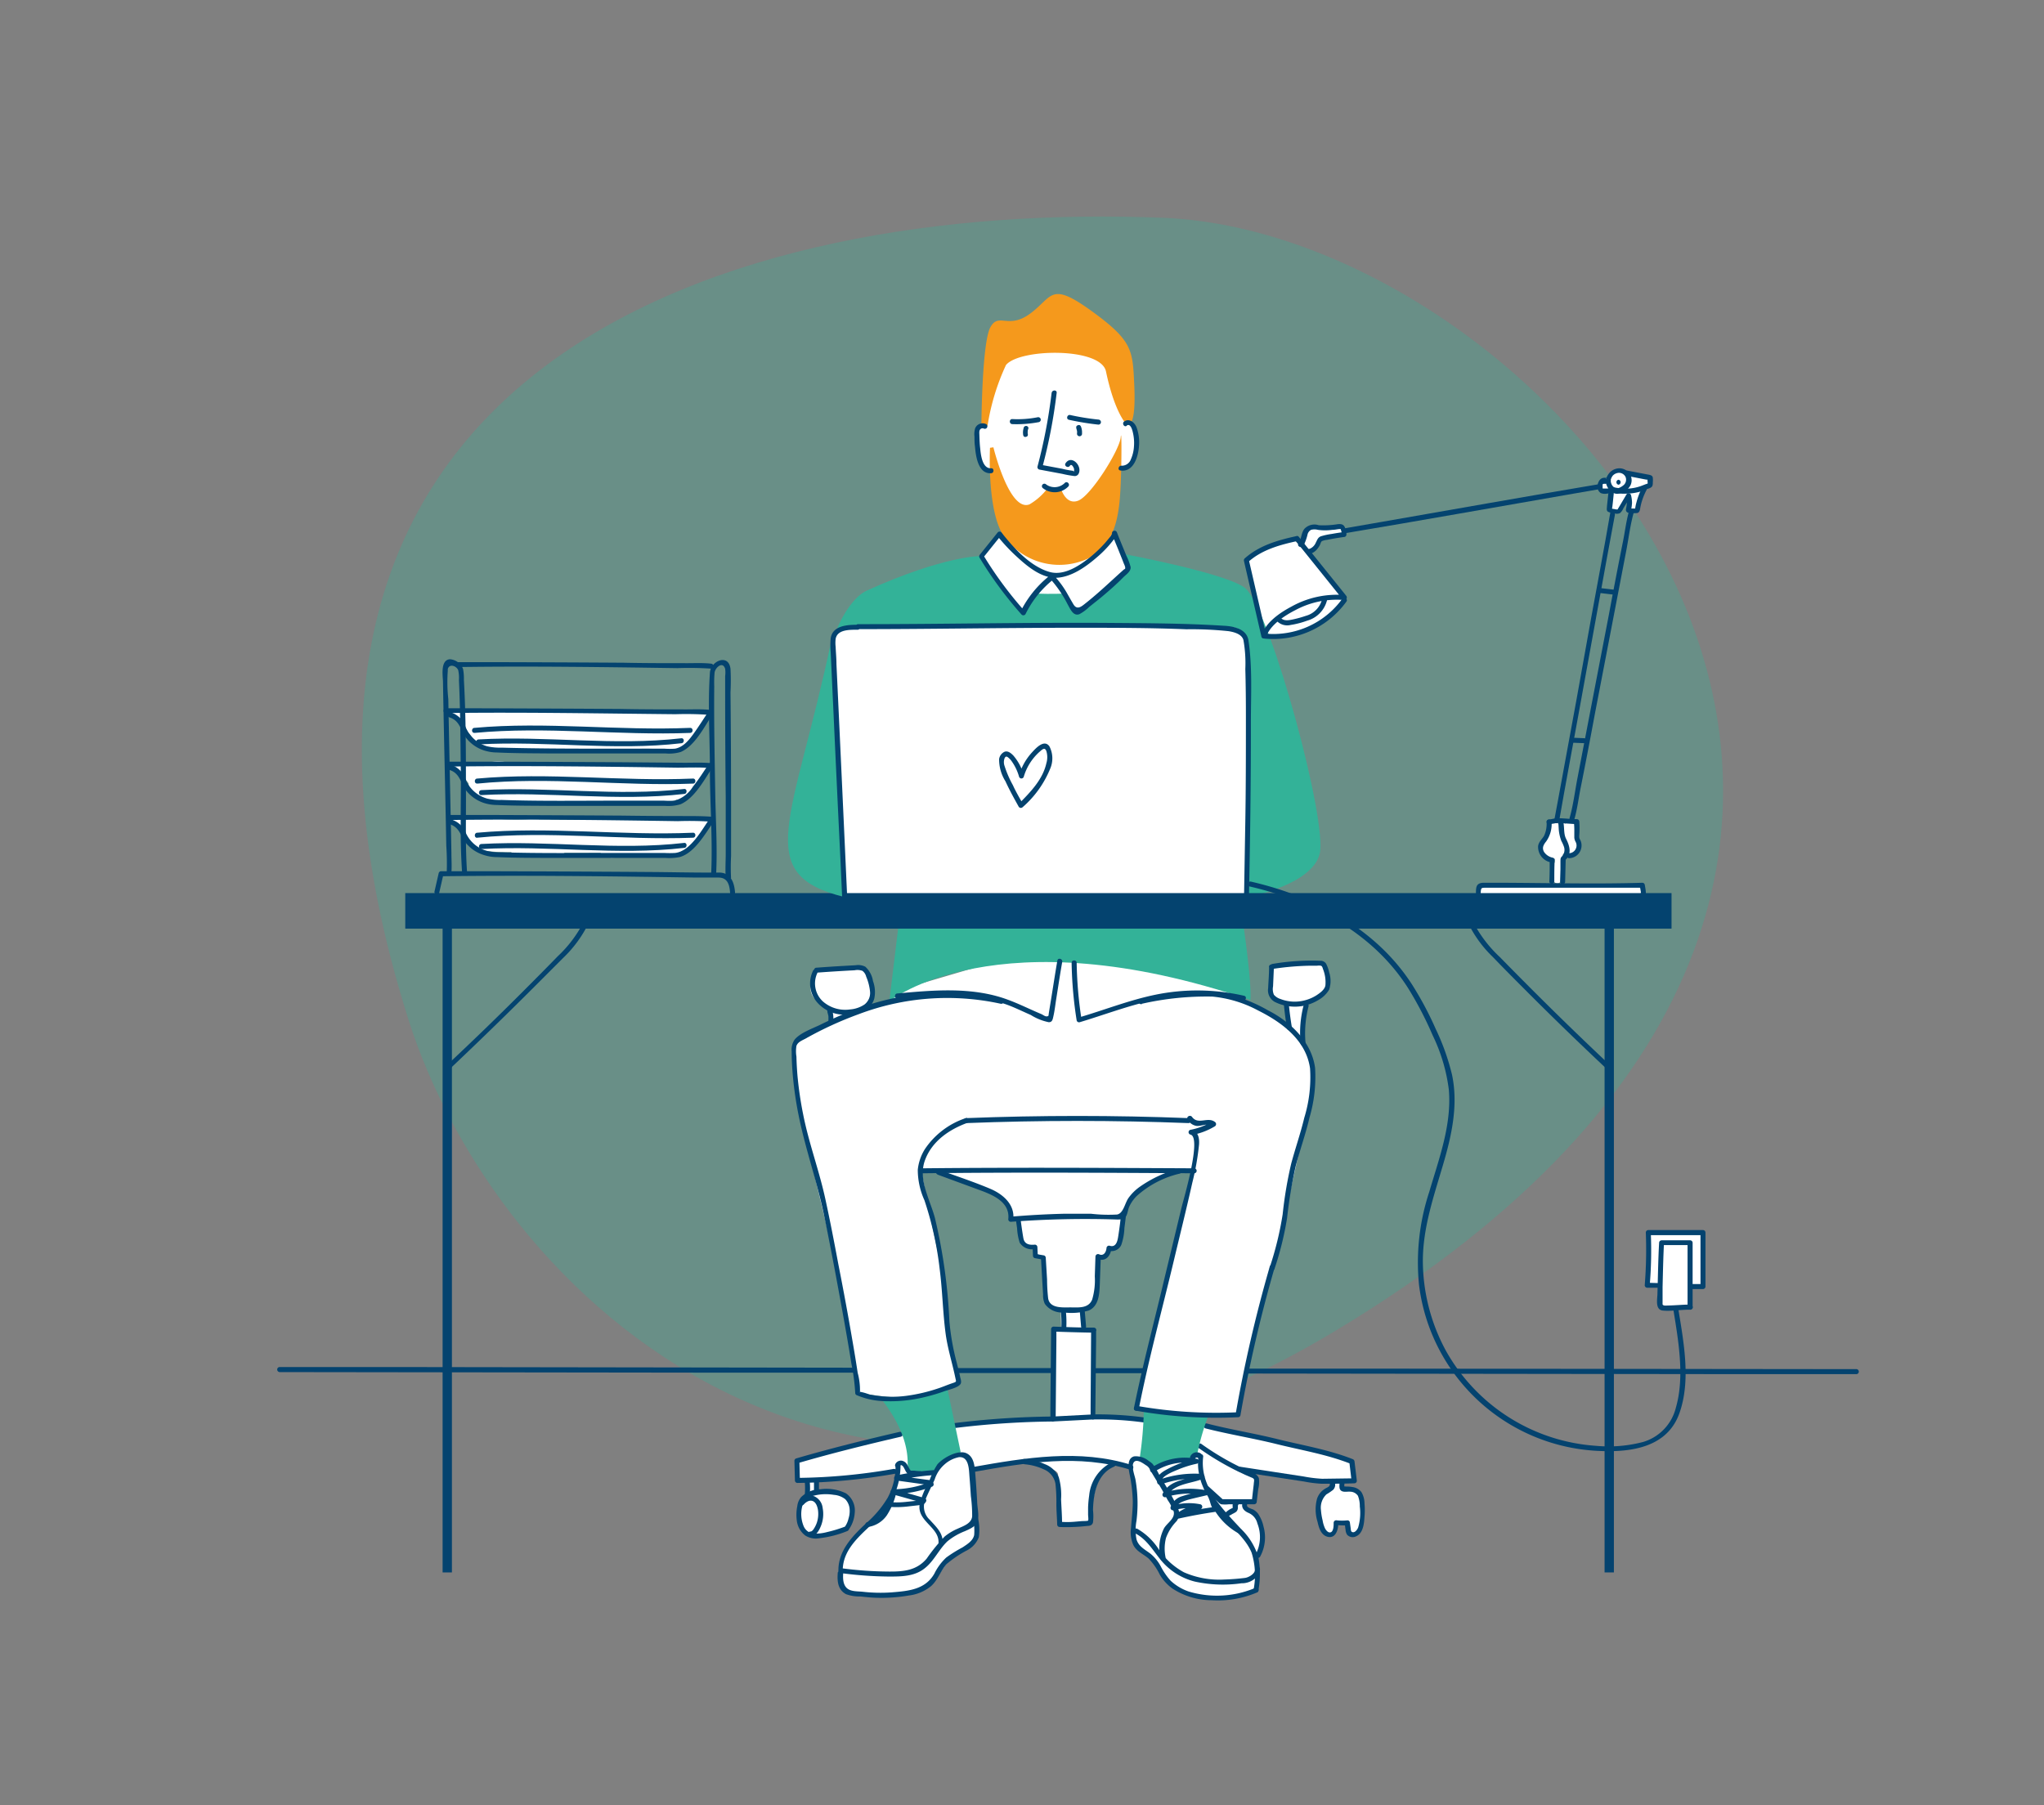
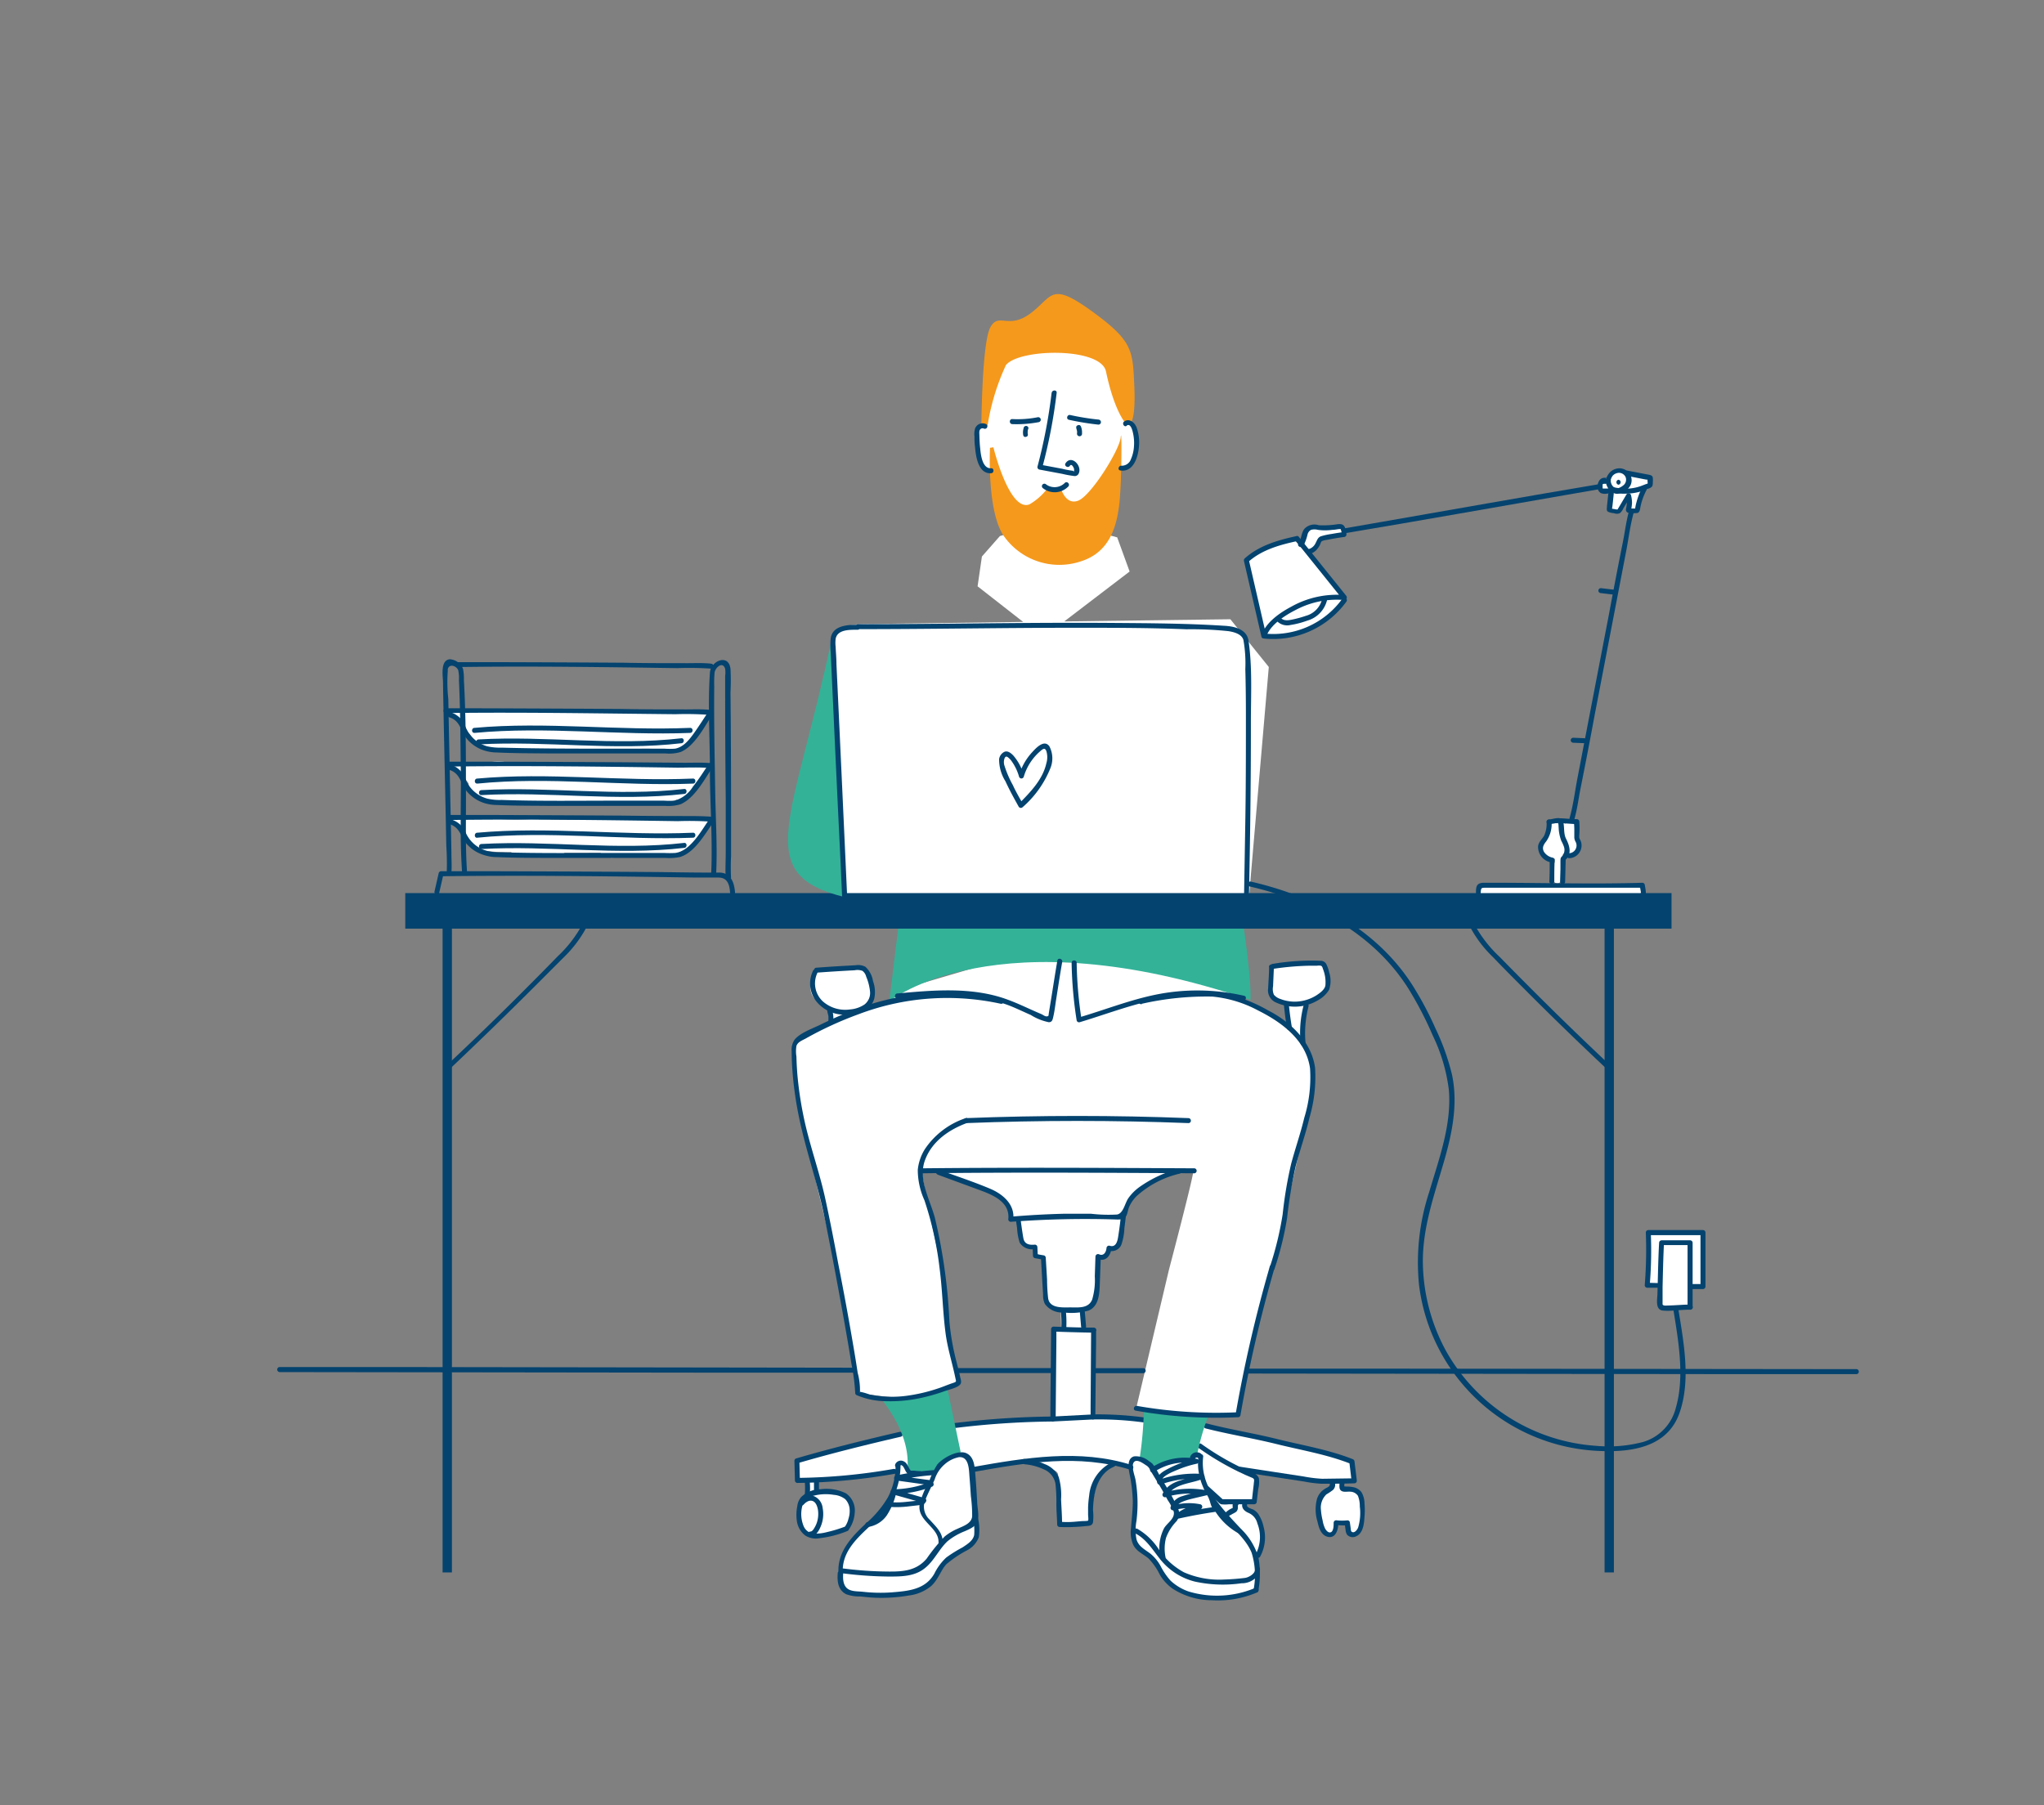
<svg xmlns="http://www.w3.org/2000/svg" id="Calque_1" data-name="Calque 1" viewBox="0 0 283 250">
  <rect x="0" y="0" width="283" height="250" fill="#808080" stroke="none" />
  <defs>
    <style>.cls-1,.cls-4{fill:#33b298;}.cls-1{opacity:0.3;}.cls-2{fill:#fff;}.cls-3{fill:#04436f;}.cls-5{fill:#f5991c;isolation:isolate;}</style>
  </defs>
-   <path class="cls-1" d="M56.54,141.15c12.11,38.32,60.26,84,128.26,43.19,106.89-64.17,30.45-152-23.76-154.18C101.85,27.75,27.66,49.79,56.54,141.15Z" />
  <path class="cls-2" d="M62.75,99.39a2.28,2.28,0,0,1,.62.32.47.47,0,0,0,.28.55l.58.29q.22.28.42.57a.67.67,0,0,0,.14.28c.07.08.15.15.22.22s.26.35.39.51a4.48,4.48,0,0,0,3.67,1.57.66.66,0,0,0,.27-.09l.94,0a.84.84,0,0,0,.14.06.28.28,0,0,0,.28,0c3.89.1,7.78.22,11.68.2,2.06,0,4.13-.13,6.19-.18a22,22,0,0,1,3,.09,4.47,4.47,0,0,0,3.07-.42,2.73,2.73,0,0,0,.42-.32,2.47,2.47,0,0,0,.9-1,.48.48,0,0,0,.32-.25,5,5,0,0,1,.27-.51c0-.06.09-.13.14-.2s.11-.18,0,0a.87.87,0,0,1,.08-.1c.12-.14.24-.26.37-.39l.21-.18,0,0,.13-.09a.59.59,0,0,0,.2-.79.57.57,0,0,0-.37-1c-.5,0-1,0-1.49,0l-.75,0a2.38,2.38,0,0,0-.37.06.72.72,0,0,0-.25.16,3.47,3.47,0,0,0-.56-.11c-4.11-.31-8.19-.42-12.31-.32s-8.35.3-12.52.07a1.91,1.91,0,0,0-1,.21c-.41,0-.81,0-1.22,0l-2.64-.27a.43.43,0,0,0-.3.08l-.33-.06a.88.88,0,0,0-.23,0l-.37-.16C62.36,98,62.05,99.15,62.75,99.39Z" />
  <path class="cls-2" d="M97.37,105.79l-.15,0h0l-.62.09c-1,.12-2,.15-3,.17a5.81,5.81,0,0,0-2.35-.23H88.34l-5.25,0a106.82,106.82,0,0,1-10.74-.13,1.68,1.68,0,0,0-.77.11l-.15,0-.61-.2a1.92,1.92,0,0,0-.79-.07,6.93,6.93,0,0,0-3.4.33,15.6,15.6,0,0,0-3.13.07,2.43,2.43,0,0,0-.32-.24c-.34-.19-.73.27-.42.54L64,107.32c.31.37.59.77.87,1.15a1.63,1.63,0,0,0,.29.84,3.85,3.85,0,0,0,1.38,1.25,5.11,5.11,0,0,0,1.89.47c.82.07,1.64.1,2.46.18a19.83,19.83,0,0,0,5.22,0,1.91,1.91,0,0,0,.79.13c3.64-.27,7.29-.41,10.94-.4l2.64,0a10.13,10.13,0,0,0,2.64,0,2.87,2.87,0,0,0,.54-.2c.91.33,1.89-.64,2.43-1.27.33-.39.63-.79.93-1.19a4.71,4.71,0,0,0,.88-1.34.5.5,0,0,0,0-.27.53.53,0,0,0,.07-.34A.56.56,0,0,0,97.37,105.79Z" />
  <path class="cls-2" d="M98,113.2a.62.62,0,0,0-.71.11h-.08a12.53,12.53,0,0,0-2.52.26,3.25,3.25,0,0,0-.88-.22c-4.48-.49-9.06.22-13.56.19-2.28,0-4.56-.07-6.84-.11a34.27,34.27,0,0,1-6.25-.21,2.26,2.26,0,0,0-1.33.09,15,15,0,0,0-2.32,0l-.09,0-.87-.2a.35.35,0,0,0-.26.63c.47.27.93.53,1.38.83.23.17.45.35.67.54a2,2,0,0,0,1.59,2.52,23.71,23.71,0,0,0,4.84.36l0,0a2.38,2.38,0,0,0,1.64.67l4.25,0a2.31,2.31,0,0,0,1.5-.57l1.61,0c1.12,0,2.24,0,3.36,0a2.1,2.1,0,0,0,1.6.67q4-.12,7.94-.09a2.33,2.33,0,0,0,1.73-.81,2.22,2.22,0,0,0,1.21-.88.53.53,0,0,0,.1-.06c.45-.46.91-.92,1.35-1.39a6.29,6.29,0,0,0,.88-1.17l0-.07a3.54,3.54,0,0,0,.19-.33A.6.6,0,0,0,98,113.2Z" />
  <path class="cls-2" d="M181.82,75.82a2,2,0,0,0,.42-.7,1.6,1.6,0,0,0,.78-.74c.78-.07,1.55-.14,2.33-.23a.59.59,0,0,0,.58-.57.58.58,0,0,0-.58-.58q-1.24.14-2.49.24a.82.82,0,0,0-.54-.22.9.9,0,0,0-.55.17,1.18,1.18,0,0,0-.58.34,1.11,1.11,0,0,0-.27.47.93.93,0,0,0-.18.26,1.16,1.16,0,0,0-.1.51.94.94,0,0,0-.1.23.84.84,0,0,0,.25.85A.76.76,0,0,0,181.82,75.82Z" />
  <path class="cls-2" d="M228.31,66.58a.58.58,0,0,0-.61-.41s0-.06-.08-.08a1.11,1.11,0,0,0-.81-.19,1.54,1.54,0,0,0-.87-.27,1.52,1.52,0,0,0-.42.06,1.07,1.07,0,0,0-.53-.1,1.54,1.54,0,0,0-.19-.17,1.14,1.14,0,0,0-1.4.06.86.86,0,0,0-.25.62.92.92,0,0,0-.13.49l-.78,0c-.74,0-.74,1.18,0,1.15a7.39,7.39,0,0,0,1.62-.19.38.38,0,0,0,.15,0c-.07.1-.12.2-.18.3a.65.65,0,0,0-.42.39,8.72,8.72,0,0,0-.36,1,3.5,3.5,0,0,0-.25,1,.7.7,0,0,0,.7.71,1,1,0,0,0,.84-.51,4,4,0,0,0,.3-.74.81.81,0,0,1,.25-.35.54.54,0,0,0,.27-.23l.41-.33c0,.1.05.21.07.31-.06.39-.13.77-.18,1.16a.58.58,0,0,0,1.07.29,3,3,0,0,0,.25-1,.55.55,0,0,0,.54-.55,4.07,4.07,0,0,0-.26-1.51c.28-.08.57-.17.85-.28A.59.59,0,0,0,228.31,66.58Z" />
  <path class="cls-2" d="M214.2,118.62a1.41,1.41,0,0,0,.55.3,1.75,1.75,0,0,0,.51,0v.17c0,.11,0,.23,0,.34a.42.42,0,0,0-.18.27,7.06,7.06,0,0,0,0,2.2.58.58,0,0,0,.48.42.6.6,0,0,0,.42-.14.59.59,0,0,0,.45-.55c.05-.94.05-1.88,0-2.81a1.15,1.15,0,0,1,0-.19.41.41,0,0,0-.07-.26s0,0,0,0a1.59,1.59,0,0,0,.2-.24.54.54,0,0,0,.51.34,1.34,1.34,0,0,0,1-.58,1.3,1.3,0,0,0,.14-.32,1.74,1.74,0,0,0,.25-.63.63.63,0,0,0-.3-.66l.06-.21a.55.55,0,0,0,0-.38,3.37,3.37,0,0,0-.24-1.85.59.59,0,0,0-1,0l0,.09a.61.61,0,0,0-.29.14,1.49,1.49,0,0,0-.13-.25.57.57,0,0,0-1,0h-.08a.85.85,0,0,0-.3.15.59.59,0,0,0-.66.56v.16a1.7,1.7,0,0,0-.54,1.55,1.17,1.17,0,0,0-.58.48,1.28,1.28,0,0,0,.33,1.54A1.83,1.83,0,0,0,214.2,118.62Zm.8-1.31h0s0,0,0,0,0,0,0,0v0Z" />
  <path class="cls-2" d="M226.75,122.77l-10.84-.07a90.53,90.53,0,0,0-10.55.14c-.73.08-.74,1.24,0,1.15a90.53,90.53,0,0,1,10.55-.14l10.84.07A.58.58,0,0,0,226.75,122.77Z" />
  <path class="cls-2" d="M235.76,170.93l-7.53-.26.06,7.41,1.29-.13s.32,3.15.78,3.22,3.47-.13,3.47-.13l.32-2.64,1.68-.2Z" />
  <path class="cls-2" d="M186.25,206.15c-.45,0-.84-1-.84-1l2-.13-.19-2.7s-20.29-4.91-20.54-4.83l-8.31-.77-7.21-.45.19-12.11-1.09-.06-.58-3a1.35,1.35,0,0,0,1.61-.38c.77-.84.84-6.51.84-6.51s.7-.13.83-.32a5.6,5.6,0,0,1,1.35-1.16c.65-.38.91-1.87,1.16-4s.52-1,1.74-3.22,5.93-3.41,5.93-3.41l2.06.06c.25,0-3.35,13.65-3.35,13.65l-4.57,19.32,10,.84h4.05s.65-2.77,1.55-7.86,4.12-15.9,5.21-20.73,3.09-13.59,3.74-16.68a7.16,7.16,0,0,0-1.29-5.73c-.45-.77.45-6.12.45-6.12A16.92,16.92,0,0,0,183.8,137c1.1-1-.58-3.67-.58-3.67l-7.08.71s-.26,2.06-.32,3.34,2,1.74,2.19,1.81a15.49,15.49,0,0,1,.32,2.89L172,138.35l-2.83-3.67-22.92-4-22.73,6.69-.13,1.48-4.51.84a3,3,0,0,0,1.8-2.44,3.57,3.57,0,0,0-1.28-3.29s-4.51.26-5.22.26-1.54-.52-1.93,2.06,2.51,3,2.38,3.22a10.65,10.65,0,0,0,.45,2.25l-5.28,3A115.43,115.43,0,0,0,112,159.4c1.68,7.54,3.41,13.59,4.57,20.74s2.19,12.68,2.19,12.68,5.48,1.1,8.44.58a20.1,20.1,0,0,0,5.47-1.87,15.16,15.16,0,0,0-.77-4c-.77-2.51-.32-6.37-1.87-13.33s-2.45-12.1-2.45-12.1h1.94s6.32,2.39,8.56,3.54a2.86,2.86,0,0,1,1.74,3.15h1s.26,1.87.51,2.9,1.81,1,1.81,1l.12.84,1.16.45a50.86,50.86,0,0,0,.39,5.73,2.31,2.31,0,0,0,2.06,1.8l.06,2.51-1.15.13-.33,12.37-4.7.06L125,198.36l-14.55,3.86.13,2.83h1.22v2l-.77.64a7.33,7.33,0,0,0-.51,3.16c.19,1.42,2.25,1.8,2.25,1.8l4.51-1s1-2.57,0-4.12-4.25-1.16-4.25-1.16V205s.38.19,2.9-.19,8.11-1.36,8.11-1.36a6,6,0,0,1-.65,3.93c-1.09,2.13-3.47,3.87-4.5,4.7a7.84,7.84,0,0,0-2.38,5.73c0,2.71.83,2.58.83,2.58a20.21,20.21,0,0,0,5.28.64,10.75,10.75,0,0,0,6.83-2.19c.51-.58,1.8-3.09,3.41-4a4.09,4.09,0,0,0,2.32-2.45c.64-1.28-.65-9-.65-9l6.89-.9a35,35,0,0,1,4.06.9c1.61.52.79,1.2,1,1.74a52.5,52.5,0,0,1,.19,5.79,16.78,16.78,0,0,0,3,.13c1.8-.06,1-.1,1.8-4s2.77-4.44,2.77-4.44a2,2,0,0,1,2.38,1.48c.84,1.93.43,6.38.32,7.72a5.12,5.12,0,0,0,2.45,3.93c1.16.58,1.55,4.51,6.44,5.35a14.11,14.11,0,0,0,8.24-.9l-.13-5s.52-.32.84-2.06a3.57,3.57,0,0,0-1.8-3.73,1.47,1.47,0,0,1-.9-1.42l1.54-.13s.4-2.63.39-2.83-1.23-1.29-1.23-1.29,9.79,1.42,10.31,1.35a1.7,1.7,0,0,1,1.41.65c.08.28-1.74,1.41-1.74,1.41l-.25,2.26s.64,2.9,1.41,3,1.23-1.35,1.23-1.35.9-.13,1.15-.19,0,1.35.78,1.74,1.29-.65,1.61-3.61S186.7,206.15,186.25,206.15Z" />
  <path class="cls-2" d="M172.92,124.29l2.75-31.93-5.32-6.61-23,.3,9.05-6.91-1.72-4.73L153.18,74s.6-9,2-9.27,2.06-.86,2.32-2.83a4.13,4.13,0,0,0-1.29-3.35,71.25,71.25,0,0,0-1.54-9.18c-.95-3.35-15.46-1.64-15.46-1.64l-2.74,11.42-.69-.17s-1,.86-.52,3.52,2.24,2.83,2.24,2.83l4.29,7.9-3.35,1-2.49,2.83-.6,4.13,6.31,4.93-22.19.3c-4.12.09-4.12,2.06-4.12,2.06l1.71,36Z" />
  <path class="cls-2" d="M181.76,86.78c3.87-1.89,4.13-4.21,4.13-4.21s-5.16-6.27-6.53-7.64-6.78,2.66-6.78,2.66l2.32,10.3A10.78,10.78,0,0,0,181.76,86.78Z" />
  <path class="cls-3" d="M151.35,196.56a45.78,45.78,0,0,1,7,.41c.44.05.44-.64,0-.7a47.08,47.08,0,0,0-7-.41.35.35,0,0,0,0,.7Z" />
  <path class="cls-3" d="M166.84,197.78c3.25.83,6.55,1.36,9.8,2.16,3.48.87,7.08,1.45,10.42,2.78l-.25-.33.32,2.66.34-.34-4.41.06a18.84,18.84,0,0,1-2.53-.31l-8.8-1.35c-.44-.07-.63.6-.19.67l9,1.37a17,17,0,0,0,2.44.31c1.51,0,3,0,4.53-.06a.35.35,0,0,0,.35-.35l-.32-2.66a.39.39,0,0,0-.26-.34c-3.33-1.32-6.94-1.91-10.41-2.77-3.25-.81-6.55-1.33-9.8-2.17a.35.35,0,0,0-.19.67Z" />
  <path class="cls-3" d="M166,200.54a38.86,38.86,0,0,0,5.11,3.07l1.28.61.72.31c.15.07.38.13.48.27s0,.49,0,.69l-.09.77-.19,1.69.34-.35h-4.51l.24.1-2.06-1.87c-.33-.3-.82.19-.49.49l1.09,1,.71.65a1.34,1.34,0,0,0,.42.33,4.66,4.66,0,0,0,1.12,0h3.48a.35.35,0,0,0,.35-.34l.21-1.77a3.9,3.9,0,0,0,.08-1.52,1.31,1.31,0,0,0-.84-.73c-.5-.21-1-.43-1.49-.67a36.88,36.88,0,0,1-5.62-3.32c-.37-.26-.71.34-.35.6Z" />
  <path class="cls-3" d="M172.79,190.2l64.72.08,19.56,0a.35.35,0,0,0,0-.69l-64.72-.07-19.56,0a.35.35,0,0,0,0,.69Z" />
  <path class="cls-3" d="M151.61,190.15l6.72,0a.35.35,0,0,0,0-.69l-6.72,0a.35.35,0,0,0,0,.69Z" />
  <path class="cls-3" d="M132.68,190.13h12.88a.35.35,0,0,0,0-.69l-12.88,0a.35.35,0,0,0,0,.7Z" />
  <path class="cls-3" d="M38.67,190l61.91.08,17.74,0a.35.35,0,0,0,0-.69l-62.52-.09-17.13,0a.35.35,0,0,0,0,.69Z" />
  <path class="cls-3" d="M234.06,180.65c-1.08,0-2.14.12-3.22.13a1.87,1.87,0,0,1-.41,0c-.28-.07-.24-.15-.24-.36s0-.47,0-.71c0-.49,0-1,0-1.46.05-2.06.09-4.12.2-6.19l-.35.35,3.95,0-.34-.34V181a.35.35,0,0,0,.7,0V172.1a.35.35,0,0,0-.35-.35l-3.95,0a.35.35,0,0,0-.34.34c-.13,2.34-.16,4.67-.23,7,0,.78-.37,2.27.75,2.39s2.52-.14,3.77-.12A.35.35,0,0,0,234.06,180.65Z" />
  <path class="cls-3" d="M229.83,177.68l-1.77-.05.35.35a57.2,57.2,0,0,0,.15-7.29l-.35.35h7.58l-.35-.35v7.47l.35-.35-1.55,0a.35.35,0,0,0,0,.69l1.55,0a.35.35,0,0,0,.34-.35v-7.47a.35.35,0,0,0-.34-.35h-7.58a.35.35,0,0,0-.34.35,61.14,61.14,0,0,1-.15,7.29.35.35,0,0,0,.34.35l1.77,0a.35.35,0,0,0,0-.69Z" />
-   <path class="cls-4" d="M135.87,77s-5-.13-15.83,4.77c-1.8.81-3.36,3.38-4.12,5.23,0,0,53.4-.43,55.11-.08s1.89,4.12,1.81,17.94-.26,19.4-.26,19.4,9-1.63,10.13-6-6.53-32.79-10.13-36.66c-2-2.09-17-4.89-17-4.89l.64,2-7.21,6-1.65-2.51s-1.89.08-3.86,0l-1.86,2.58Z" />
  <path class="cls-5" d="M135.88,58.81s.07-11.36,1.24-13.49,2.47.38,5.56-1.93,2.72-4.47,8.43-.34,5.71,5.43,5.93,10.17c.33,7-1.18,5.41-1.18,5.41s-1.57-1.64-2.73-7.19c-.7-3.39-12-3.19-13.85-.89a31.39,31.39,0,0,0-2.55,8.4Z" />
  <path class="cls-5" d="M137.54,61.94s2.19,9,5,7.9a8.54,8.54,0,0,0,2.51-2.24l1.8-.06s.66,2.47,2.43,1.79,5.73-7,5.89-8.78.15,6.18-.19,9.17-1.24,6.71-5.29,8a9.39,9.39,0,0,1-10.85-3.71c-2.2-3.55-1.77-12-1.77-12Z" />
  <path class="cls-3" d="M144.36,67.57a2.63,2.63,0,0,0,3.55-.2c.3-.33-.18-.82-.49-.49a2,2,0,0,1-2.58.2.34.34,0,0,0-.48,0,.34.34,0,0,0,0,.49Z" />
  <path class="cls-3" d="M136.57,58.75a1.11,1.11,0,0,0-1.56.57,2.78,2.78,0,0,0-.09,1.15c0,.45,0,.91.07,1.37.11,1.28.42,3.81,2.23,3.69.44,0,.44-.73,0-.69-1.23.08-1.43-1.92-1.51-2.77-.07-.61-.09-1.22-.11-1.83,0-.25-.06-.57.11-.78a.42.42,0,0,1,.51-.11.35.35,0,0,0,.35-.6Z" />
  <path class="cls-3" d="M156,58.93c.53-.36.78.63.86,1a6.21,6.21,0,0,1,.14,1.92,5.11,5.11,0,0,1-.43,1.76,1.33,1.33,0,0,1-1.26.88c-.44-.07-.63.6-.19.66,1.87.28,2.49-2,2.58-3.41a6,6,0,0,0-.35-2.59c-.26-.65-1-1.27-1.7-.79-.36.26,0,.86.35.6Z" />
  <path class="cls-3" d="M145.6,54.4a73.28,73.28,0,0,1-1.95,10.19.35.35,0,0,0,.24.43l3.2.6a14.33,14.33,0,0,0,1.59.29.6.6,0,0,0,.63-.26c.63-1.07-.95-2.76-1.78-1.5-.24.38.36.72.6.35s.55.27.58.45a1.92,1.92,0,0,1,0,.24q0,.18-.15,0a11,11,0,0,1-1.5-.28l-3-.56.24.43a73.36,73.36,0,0,0,2-10.38c.05-.44-.64-.43-.69,0Z" />
  <path class="cls-3" d="M141.73,59.27a2.12,2.12,0,0,0-.06,1,.36.36,0,0,0,.15.21.37.37,0,0,0,.27,0,.34.34,0,0,0,.21-.16l0-.08a.28.28,0,0,0,0-.18v.07a2.17,2.17,0,0,1,0-.51v.09c0-.1,0-.19.06-.29a.36.36,0,0,0,0-.27.37.37,0,0,0-.21-.16.35.35,0,0,0-.42.25Z" />
  <path class="cls-3" d="M149,59.28a1.76,1.76,0,0,1,.12.45v-.09a2.17,2.17,0,0,1,0,.36.35.35,0,1,0,.69,0,2.17,2.17,0,0,0-.14-.91.47.47,0,0,0-.16-.21.37.37,0,0,0-.27,0,.41.41,0,0,0-.21.16.36.36,0,0,0,0,.27Z" />
-   <path class="cls-3" d="M145.31,79.73a14.65,14.65,0,0,0-4,4.94l.54-.07a52,52,0,0,1-5.71-7.74l-.06.42,2.48-3.09h-.49a25.21,25.21,0,0,0,2.82,3c1.39,1.27,3.21,2.77,5.19,2.82,2.17,0,4.3-1.54,5.85-2.89a15.28,15.28,0,0,0,2.12-2.21c.23-.3.67-.79.55-1.21l-.67.18c.32.83.67,1.65,1,2.47.22.56.45,1.11.66,1.67a2.49,2.49,0,0,1,.2.54c0,.32,0,.12-.35.45-1.71,1.53-3.33,3.1-5.13,4.52-.6.48-1.2,1-1.71.12-.26-.44-.51-.88-.76-1.32a13,13,0,0,0-1.82-2.53c-.31-.32-.8.17-.49.49a16.53,16.53,0,0,1,2.3,3.42c.35.6.75,1.65,1.61,1.34a6,6,0,0,0,1.36-1l1.59-1.27c1.09-.91,2.16-1.84,3.15-2.85.41-.41,1.05-.8,1-1.41a8.28,8.28,0,0,0-.59-1.57c-.43-1.07-.89-2.14-1.3-3.22-.15-.41-.79-.25-.67.18,0,.13-.75,1-.94,1.23a18.53,18.53,0,0,1-2,1.93c-1.52,1.22-3.68,2.71-5.72,2.13-2.68-.76-5-3.35-6.68-5.49a.36.36,0,0,0-.49,0l-2.48,3.09a.36.36,0,0,0-.05.42,53.43,53.43,0,0,0,5.82,7.88.35.35,0,0,0,.55-.07,14.06,14.06,0,0,1,3.86-4.8c.35-.28-.15-.77-.49-.49Z" />
  <path class="cls-3" d="M140.15,58.73a16.4,16.4,0,0,0,3.7-.28.35.35,0,0,0,.24-.42.36.36,0,0,0-.43-.25,14.25,14.25,0,0,1-3.51.25c-.45,0-.44.68,0,.7Z" />
  <path class="cls-3" d="M148,58.13a37.3,37.3,0,0,0,4.08.67.35.35,0,0,0,.35-.35.36.36,0,0,0-.35-.35,34.42,34.42,0,0,1-3.9-.63c-.43-.1-.62.57-.18.66Z" />
  <path class="cls-3" d="M141.58,111.78a14.13,14.13,0,0,0,3.82-5.33,3.6,3.6,0,0,0-.11-3.11c-.72-1-1.85.24-2.39.83a8.12,8.12,0,0,0-1.81,3.19h.66a7,7,0,0,0-1.46-2.75c-.33-.33-.75-.69-1.23-.5a1.35,1.35,0,0,0-.73,1,5.7,5.7,0,0,0,.88,3.08c.55,1.2,1.19,2.36,1.83,3.51a.34.34,0,0,0,.6-.34c-.48-.87-1-1.74-1.4-2.63a14.45,14.45,0,0,1-1.15-2.65,1.57,1.57,0,0,1,0-1.09c.13-.25.25-.28.47-.12a3,3,0,0,1,.4.39,7,7,0,0,1,1.13,2.28.34.34,0,0,0,.66,0,7.44,7.44,0,0,1,1.73-3,7.27,7.27,0,0,1,.57-.54c.3-.26.62-.53.82,0a2.9,2.9,0,0,1,0,1.7c-.5,2.25-2.22,4-3.79,5.59-.31.31.18.8.49.48Z" />
  <path class="cls-3" d="M173,122.75c8.73,2,17.12,6.42,22,14.15a49.59,49.59,0,0,1,3.36,6.47,24,24,0,0,1,2.24,7.56c.4,4.86-1.37,9.53-2.71,14.1a31.21,31.21,0,0,0-1.42,12.9,26.23,26.23,0,0,0,25.25,23c4.34.16,9.12-.6,10.78-5.18s.59-10-.14-14.56c-.07-.43-.74-.25-.67.19.69,4.31,1.58,9.26.34,13.55a6.6,6.6,0,0,1-4.52,4.74,18.82,18.82,0,0,1-6.52.54A25.82,25.82,0,0,1,200.17,187,26.25,26.25,0,0,1,197,174.62c0-4.6,1.5-8.92,2.78-13.28,1.2-4.06,2.15-8.29,1.26-12.51a32.23,32.23,0,0,0-2.27-6.37,46.41,46.41,0,0,0-3.23-6.07c-5-7.8-13.5-12.27-22.34-14.31-.43-.1-.62.57-.18.67Z" />
  <path class="cls-4" d="M124.42,128l-1.29,10.65s14.85-12.11,50-.17c.18-2.58-1-10.56-1-10.56Z" />
  <path class="cls-3" d="M146.4,133c-.28,1.6-.52,3.19-.78,4.79-.13.85-.28,1.69-.41,2.54-.05.36,0,.37-.26.41s-.58-.24-.76-.31c-1.56-.65-3.07-1.42-4.66-2-4.83-1.8-10.25-1.33-15.28-.86-.44,0-.45.73,0,.69,5.31-.49,10.89-.93,15.93,1.16.86.36,1.69.76,2.54,1.13a7.45,7.45,0,0,0,2.49,1c.47,0,.53-.36.62-.75.19-.81.28-1.66.41-2.47.27-1.71.53-3.43.83-5.13.08-.44-.59-.63-.67-.19Z" />
  <path class="cls-3" d="M148.37,133.31a56.61,56.61,0,0,0,.7,8,.34.34,0,0,0,.42.24c3.34-1,6.59-2.25,10-3a28.56,28.56,0,0,1,12.58,0c.43.1.62-.57.18-.66a28.87,28.87,0,0,0-12.31-.14c-3.63.75-7.08,2.13-10.62,3.16l.42.24a56.78,56.78,0,0,1-.67-7.82c0-.45-.72-.45-.69,0Z" />
  <path class="cls-3" d="M158.08,139a40.56,40.56,0,0,1,9.76-1,16.72,16.72,0,0,1,6.38,1.94c3.26,1.63,6.62,4.1,7.16,8a19,19,0,0,1-.8,6.85c-.51,2.14-1.24,4.22-1.81,6.35a56.67,56.67,0,0,0-1.18,7,45,45,0,0,1-1.79,7.35c-.13.43.54.61.67.19a44,44,0,0,0,1.73-7,66.42,66.42,0,0,1,1.18-7.14c.59-2.27,1.39-4.48,1.92-6.76a20.06,20.06,0,0,0,.78-6.88c-.46-3.62-3.44-6.44-6.53-8a20.67,20.67,0,0,0-6.53-2.42c-3.68-.52-7.52.25-11.13.9-.43.08-.25.75.19.67Z" />
  <path class="cls-3" d="M133.78,155.52q15.38-.6,30.77,0c.45,0,.45-.67,0-.69q-15.37-.6-30.77,0c-.45,0-.45.71,0,.69Z" />
  <path class="cls-3" d="M127.72,162.47c12.56-.15,25.11-.08,37.67,0a.35.35,0,0,0,0-.69c-12.56-.06-25.11-.13-37.67,0a.35.35,0,0,0,0,.69Z" />
  <path class="cls-3" d="M112.57,134.42a4,4,0,0,0,.44,4.23,5,5,0,0,0,4.17,1.85c1.51,0,3.4-.58,3.86-2.2a4.32,4.32,0,0,0-.17-2.44,3.39,3.39,0,0,0-1.07-2,2.19,2.19,0,0,0-1.34-.2l-1.8.1c-1.21.07-2.41.15-3.61.24-.45,0-.45.72,0,.69,1.75-.13,3.51-.24,5.26-.33a2,2,0,0,1,1.1.08,1.43,1.43,0,0,1,.52.81,7,7,0,0,1,.53,2.06,2,2,0,0,1-.76,1.78,4.17,4.17,0,0,1-2,.69,4.68,4.68,0,0,1-3.77-1.11,3.39,3.39,0,0,1-.78-3.9c.21-.39-.39-.74-.59-.35Z" />
  <path class="cls-3" d="M175.71,133.91c0,1-.09,2-.13,2.93a1.84,1.84,0,0,0,.9,1.89,6.22,6.22,0,0,0,6-.22,4.06,4.06,0,0,0,1.55-1.47,3.83,3.83,0,0,0,0-2.39,4.81,4.81,0,0,0-.42-1.19.9.9,0,0,0-.81-.42,32,32,0,0,0-6.63.44c-.44.07-.26.74.18.67a38.7,38.7,0,0,1,4.81-.42h1.17a1.73,1.73,0,0,1,.56,0c.18.07.22.26.28.45a4.91,4.91,0,0,1,.34,2.24c-.07.6-.75,1.08-1.22,1.39a5.59,5.59,0,0,1-1.56.69,5.45,5.45,0,0,1-3.43-.16,2,2,0,0,1-.92-.59,2,2,0,0,1-.12-1.16l.12-2.7c0-.45-.67-.44-.69,0Z" />
  <path class="cls-3" d="M129.83,162.66l5.71,2.1c1.86.68,4.33,1.65,4.06,4.08a.35.35,0,0,0,.35.35,136.17,136.17,0,0,1,14.71-.32c.57,0,1.05,0,1.31-.57.18-.39.21-.83.39-1.23a5.16,5.16,0,0,1,1-1.43,13.47,13.47,0,0,1,6-3.13.35.35,0,0,0-.19-.67,16.88,16.88,0,0,0-5.32,2.47,6.63,6.63,0,0,0-1.6,1.57c-.52.73-.7,2.14-1.59,2.3a20.93,20.93,0,0,1-3.62-.11c-1.21,0-2.42,0-3.63,0q-3.74.09-7.46.41l.34.35c.23-2-1.37-3.42-3.08-4.17-2.34-1-4.81-1.8-7.2-2.68-.42-.15-.6.51-.18.67Z" />
  <path class="cls-3" d="M151.42,183.84c-1.85,0-3.7-.07-5.54-.14a.35.35,0,0,0-.35.35l-.1,10.88v1.57a.35.35,0,0,0,.35.34l5.53-.28a.36.36,0,0,0,.34-.35l.11-10.52v-1.5a.35.35,0,0,0-.69,0L151,194.71v1.5l.35-.35-5.53.29.34.35.1-10.89v-1.56l-.34.34c1.84.07,3.69.12,5.54.15A.35.35,0,0,0,151.42,183.84Z" />
  <path class="cls-3" d="M140.64,168.8l.18,1.28a7.93,7.93,0,0,0,.36,2,2,2,0,0,0,2.12.87l-.34-.35.06,1.29a.34.34,0,0,0,.26.33l1.09.2-.25-.34.18,3.2.12,2a2.79,2.79,0,0,0,.24,1.27,2.91,2.91,0,0,0,2.61,1.19,8.7,8.7,0,0,0,3.45-.26c1.4-.58,1.5-2.28,1.55-3.6l.14-3.88-.52.29c1.15.53,1.88-.35,2-1.45l-.44.33a1.46,1.46,0,0,0,1.8-.79,8,8,0,0,0,.43-2.34c.07-.54.14-1.07.2-1.61s-.65-.44-.69,0c-.11,1-.23,1.9-.38,2.85-.1.66-.34,1.5-1.18,1.22a.35.35,0,0,0-.43.34c-.07.63-.44,1.1-1,.86a.36.36,0,0,0-.53.3l-.09,2.74a9.55,9.55,0,0,1-.36,3.2c-.51,1.27-1.88,1.1-3,1.1s-2.87.16-3.1-1.25a25.4,25.4,0,0,1-.15-2.62l-.18-3a.35.35,0,0,0-.25-.33l-1.1-.19.25.33-.06-1.29a.35.35,0,0,0-.35-.34c-.77.08-1.44-.06-1.59-.9s-.29-1.89-.38-2.56c-.06-.43-.75-.44-.69,0Z" />
  <path class="cls-3" d="M146.88,181.62a15,15,0,0,1,.07,2.12.35.35,0,0,0,.34.35.35.35,0,0,0,.35-.35,15,15,0,0,0-.06-2.12.36.36,0,0,0-.35-.35.35.35,0,0,0-.35.35Z" />
  <path class="cls-3" d="M149.51,181.68l.17,2a.34.34,0,0,0,.34.34c.18,0,.37-.15.35-.34l-.17-2a.34.34,0,0,0-.34-.34.34.34,0,0,0-.35.34Z" />
-   <path class="cls-3" d="M164.41,155a1.75,1.75,0,0,0,1.19.9c.73.11,1.57-.45,2.22,0v-.6a8.92,8.92,0,0,1-3,1.15.34.34,0,0,0,0,.66c1.61.36-.95,8.94-1.24,10.14L161.23,177c-1.42,6-3,11.91-4.22,17.92-.09.43.58.62.66.18,1.36-6.9,3.23-13.73,4.86-20.57.85-3.57,1.74-7.13,2.54-10.71a36.91,36.91,0,0,0,.94-5.31c.07-.85-.09-1.84-1-2v.66a9.42,9.42,0,0,0,3.2-1.21.36.36,0,0,0,0-.6c-1-.77-2.33.46-3.17-.7-.26-.35-.86,0-.59.35Z" />
  <path class="cls-3" d="M177.77,139.23q.16,1.61.42,3.18a.35.35,0,0,0,.43.24.36.36,0,0,0,.24-.43c-.17-1-.3-2-.4-3a.35.35,0,0,0-.34-.34.35.35,0,0,0-.35.34Z" />
  <path class="cls-3" d="M180.51,139.14a15.17,15.17,0,0,0-.44,5.32c0,.44.73.45.69,0a14.8,14.8,0,0,1,.42-5.13.35.35,0,0,0-.67-.19Z" />
  <path class="cls-3" d="M114.54,139.92c0,.27.12.54.16.81,0,0,0,.07,0,.11v0a1.49,1.49,0,0,1,0,.21v.2a.49.49,0,0,1,0,.12c0-.09,0,0,0,.05a.35.35,0,0,0,.24.42.36.36,0,0,0,.43-.24,5.32,5.32,0,0,0-.18-1.9.34.34,0,0,0-.42-.24.35.35,0,0,0-.25.42Z" />
  <rect class="cls-3" x="56.11" y="123.67" width="175.32" height="4.92" />
  <path class="cls-4" d="M115.15,88.49c-5.33,25.33-11.18,32.55,1.79,35.73l-1.28-22.85Z" />
  <path class="cls-3" d="M118.77,87.12c10.07,0,20.13-.19,30.2-.19,5.1,0,10.21,0,15.31.21a48.92,48.92,0,0,1,5.81.26c.84.13,1.86.43,2.07,1.24a18.44,18.44,0,0,1,.26,4c.06,2.18.08,4.36.08,6.55,0,5.2,0,10.41-.1,15.62q-.08,4.74-.16,9.48l.34-.34-18.75,0-30,0h-6.87l.34.35q-.73-16.17-1.49-32.35c0-.79-.08-1.58-.11-2.37a4.67,4.67,0,0,1,0-1.12c.25-1.33,2-1.25,3.1-1.26a.35.35,0,0,0,0-.69c-1.46,0-3.54.09-3.79,1.9a11,11,0,0,0,0,1.9c.12,2.49.23,5,.35,7.47q.48,10.6,1,21.21l.24,5.31a.35.35,0,0,0,.35.34l18.75,0,30,0h6.87a.36.36,0,0,0,.35-.35c.17-8.07.28-16.15.27-24.23,0-3.73.22-7.64-.33-11.35-.23-1.6-2-2-3.44-2.06-5.12-.33-10.27-.35-15.4-.39-11.75-.09-23.51.18-35.26.17A.35.35,0,0,0,118.77,87.12Z" />
  <path class="cls-3" d="M157.12,212.3c1.65.82,2.54,2.45,3.68,3.82a8.87,8.87,0,0,0,4.64,2.89,18.21,18.21,0,0,0,6.46.23,2.76,2.76,0,0,0,1.78-.6,1.75,1.75,0,0,0,.77-1.37c0-.43-.74-.44-.69,0,.08.63-.88,1.17-1.39,1.23-.94.12-1.89.19-2.84.22a12.12,12.12,0,0,1-5.61-1,9.88,9.88,0,0,1-3.54-3.26,8.73,8.73,0,0,0-2.91-2.76c-.39-.2-.74.4-.35.6Z" />
  <path class="cls-4" d="M157.81,201.81a50.8,50.8,0,0,0,.56-6.54l8.95.71a34.45,34.45,0,0,0-1.48,5,1.45,1.45,0,0,1-1.55,1.16,21.91,21.91,0,0,0-4.68,1.45Z" />
  <path class="cls-3" d="M166.34,201.33a1,1,0,0,0-.42-.2.9.9,0,0,0-.46,0,1,1,0,0,0-.4.21.86.86,0,0,0-.27.38.36.36,0,0,0,0,.27.35.35,0,0,0,.2.16.36.36,0,0,0,.27,0l.07,0a.51.51,0,0,0,.09-.16h0l0,.09.06-.12-.05.07a.57.57,0,0,1,.11-.11l-.07,0,.15-.08-.09,0a.61.61,0,0,1,.18,0h0a.58.58,0,0,1,.14,0l-.08,0,.12.07-.07-.05h0a.39.39,0,0,0,.25.1.33.33,0,0,0,.24-.1.31.31,0,0,0,.1-.24.33.33,0,0,0-.1-.25Z" />
  <path class="cls-3" d="M132.23,197.74a120.09,120.09,0,0,1,13.54-.9.35.35,0,0,0,0-.69,120.09,120.09,0,0,0-13.54.9c-.44,0-.44.75,0,.69Z" />
  <path class="cls-3" d="M123.71,203.41a81.36,81.36,0,0,1-13.31,1.24l.35.35-.07-2.71-.25.33c4.72-1.38,9.5-2.56,14.29-3.67.44-.1.25-.77-.18-.67-4.79,1.11-9.57,2.29-14.29,3.67a.35.35,0,0,0-.26.34l.07,2.71a.35.35,0,0,0,.34.35,82.37,82.37,0,0,0,13.49-1.27c.44-.08.26-.75-.18-.67Z" />
  <path class="cls-3" d="M111.43,205.25a10.48,10.48,0,0,1,0,1.68.33.33,0,0,0,.34.34.36.36,0,0,0,.35-.34,9.43,9.43,0,0,0,0-1.68.37.37,0,0,0-.35-.35.35.35,0,0,0-.34.35Z" />
  <path class="cls-3" d="M112.7,205.38v1a.34.34,0,0,0,.34.34.35.35,0,0,0,.35-.34v-1a.35.35,0,1,0-.69,0Z" />
  <path class="cls-3" d="M117.47,211.87a4.51,4.51,0,0,0,.87-2.37,2.89,2.89,0,0,0-1.21-2.71,6.11,6.11,0,0,0-3.53-.57,3.86,3.86,0,0,0-2.67,1.08,2.32,2.32,0,0,0-.54,1.24,6.11,6.11,0,0,0-.06,2.09,3.05,3.05,0,0,0,1.16,2,2.74,2.74,0,0,0,1.92.38,14.76,14.76,0,0,0,3.91-1c.41-.17.23-.84-.18-.67a18.46,18.46,0,0,1-2.62.81,6.16,6.16,0,0,1-1.91.21,1.69,1.69,0,0,1-1.33-1,4.38,4.38,0,0,1-.11-3.11,1.9,1.9,0,0,1,1.29-1.08,6.75,6.75,0,0,1,3-.17,2.9,2.9,0,0,1,1.57.6,2.24,2.24,0,0,1,.61,1.46,3.36,3.36,0,0,1-.16,1.22,3.11,3.11,0,0,1-.5,1.13C116.7,211.71,117.18,212.21,117.47,211.87Z" />
  <path class="cls-3" d="M111.23,208.39c.3-.35.8-.72,1.28-.54s.66.78.74,1.23a3.9,3.9,0,0,1-.14,1.73,3.8,3.8,0,0,1-.37.79c-.12.2-.29.47-.54.48-.44,0-.45.72,0,.7.82-.05,1.25-.92,1.51-1.6a4.42,4.42,0,0,0,.19-2.36,2,2,0,0,0-1.2-1.64,1.92,1.92,0,0,0-2,.72c-.28.34.2.83.49.49Z" />
  <path class="cls-3" d="M134.9,203.81c7.12-1.27,14.52-2.51,21.59-.29.43.14.61-.53.18-.66-7.19-2.27-14.71-1-22,.29-.44.07-.25.74.19.66Z" />
  <path class="cls-3" d="M170.83,208a.74.74,0,0,0-.16.32,1,1,0,0,0,0,.3v.15s0,0,0,.06,0-.07,0,0,.05,0,0,0,0,0,0,0h0l-.06,0-.11.06-.26.13a5,5,0,0,0-.52.39.35.35,0,0,0,0,.49.36.36,0,0,0,.49,0l.12-.1s-.06,0,0,0l.05,0,.24-.15a3.44,3.44,0,0,0,.53-.3.79.79,0,0,0,.24-.6v-.28c0,.09,0,.05,0,0v0s0,0,0,0h0s0,0,0,0a.37.37,0,0,0,.1-.24.33.33,0,0,0-.1-.25.36.36,0,0,0-.49,0Z" />
  <path class="cls-3" d="M172,208.23c-.13.65.34,1.05.89,1.28a2.12,2.12,0,0,1,1.2,1.45,5.12,5.12,0,0,1-.24,4.28.35.35,0,0,0,.6.35,5.58,5.58,0,0,0,.49-4.2,5.07,5.07,0,0,0-.76-1.79,2.2,2.2,0,0,0-.65-.56c-.22-.11-.94-.27-.87-.62s-.58-.62-.66-.19Z" />
  <path class="cls-3" d="M184.1,205.51c.08.27-.24.42-.43.52a3.1,3.1,0,0,0-.61.41,2.65,2.65,0,0,0-.71,1.09,5.75,5.75,0,0,0,.07,3.21c.18.82.48,1.85,1.41,2.07,1.16.27,1.5-1.12,1.46-2l-.44.34a9.23,9.23,0,0,0,1.66.07l-.33-.25.12.9a1.36,1.36,0,0,0,.22.66,1.05,1.05,0,0,0,1.22.22c1-.42,1.12-1.76,1.18-2.71a10.29,10.29,0,0,0,0-1.84,3.13,3.13,0,0,0-.43-1.59,1.89,1.89,0,0,0-1.2-.69,4.55,4.55,0,0,0-.9-.07c-.08,0-.36-.07-.24.06-.06-.06,0-.46,0-.54a.35.35,0,0,0-.69,0c0,.35-.1.84.25,1.07s.85.08,1.22.12a1.32,1.32,0,0,1,1.08.57,3.88,3.88,0,0,1,.26,1.48,7.13,7.13,0,0,1-.23,2.91c-.1.28-.49.82-.86.61-.17-.09-.15-.4-.18-.57l-.11-.78a.33.33,0,0,0-.33-.25,7.23,7.23,0,0,1-1.47,0,.35.35,0,0,0-.44.33c0,.34,0,1.12-.36,1.3s-.7-.26-.83-.51a4.28,4.28,0,0,1-.34-1.12,8.64,8.64,0,0,1-.23-1.44,2.54,2.54,0,0,1,.76-2.16,8.23,8.23,0,0,0,.92-.62,1,1,0,0,0,.25-1,.35.35,0,0,0-.67.19Z" />
  <path class="cls-3" d="M141.82,202.76a7.82,7.82,0,0,1,2.68.7,2.64,2.64,0,0,1,1.63,2,22.48,22.48,0,0,1,.13,2.85c0,.93.09,1.86.11,2.8a.35.35,0,0,0,.35.34,24.41,24.41,0,0,0,3.82-.15c.36,0,.68-.09.79-.48a7.6,7.6,0,0,0,0-1.72c.06-2.25.55-5,2.91-6,.41-.17.23-.84-.18-.67a5.71,5.71,0,0,0-3.26,4.66,15.28,15.28,0,0,0-.15,1.66c0,.34,0,.68,0,1,0,.13.08.73,0,.81s-.73.06-.94.08l-.92.08a12,12,0,0,1-2.08,0l.34.35c0-1.15-.09-2.3-.14-3.45a9.06,9.06,0,0,0-.32-3.07,3.4,3.4,0,0,0-1.92-1.8,8.54,8.54,0,0,0-2.86-.72c-.44,0-.44.67,0,.69Z" />
  <path class="cls-4" d="M125.67,202.55c0-3.2-1.65-6.24-3.6-8.78,0,0,6-.07,9.09-1.53l1.85,8.85a8.19,8.19,0,0,0-3.31,2.27s-.35.56-1.76.73S125.67,203.76,125.67,202.55Z" />
  <path class="cls-3" d="M130.52,213.66c.07-1.39-.94-2.26-1.79-3.21a2.46,2.46,0,0,1-.54-2.94c.37-.88.81-1.74,1.21-2.61a4.64,4.64,0,0,1,1.38-2.12,4.21,4.21,0,0,1,2-1c1.4-.11,1.37,1.77,1.45,2.72s.13,1.78.19,2.67a20.5,20.5,0,0,1,.18,2.81c-.1,1-1.23,1.34-2,1.7a7.48,7.48,0,0,0-1.8,1.08,25.56,25.56,0,0,0-2.5,3.07c-1.38,1.63-3.14,1.8-5.18,1.79a51.63,51.63,0,0,1-6.69-.47l.25.33c0-3.26,2.93-5.23,5-7.35a10.19,10.19,0,0,0,3-7.3.35.35,0,0,0-.69,0,9.23,9.23,0,0,1-1.08,4.55,14.5,14.5,0,0,1-3,3.56c-1.89,1.77-3.85,3.78-3.83,6.54a.35.35,0,0,0,.25.34,53.78,53.78,0,0,0,6.7.49c1.79,0,3.63,0,5.06-1.19,1.25-1,1.92-2.6,3.1-3.7a8.85,8.85,0,0,1,2.4-1.39c.6-.27,1.41-.59,1.7-1.24.36-.81,0-2.06,0-2.91-.07-1.19-.14-2.37-.24-3.55s-.13-2.59-1.26-3.1-3.18.6-4,1.54a11.13,11.13,0,0,0-1.17,2.43,10.82,10.82,0,0,0-1.31,3.24c-.24,2.26,2.75,3.06,2.63,5.2,0,.45.67.44.7,0Z" />
  <path class="cls-3" d="M122.84,208.64a13.8,13.8,0,0,0,3.08-.06l1.49-.17a.86.86,0,0,0,.83-.55.34.34,0,0,0-.24-.42c-1.43-.42-2.87-.83-4.31-1.22l-.09.68a15.63,15.63,0,0,0,5.5-1.06.35.35,0,0,0,.12-.48,1,1,0,0,0-.8-.44l-1.41-.19-2.81-.39V205a33.27,33.27,0,0,1,5-.73c.44,0,.44-.73,0-.69a34.5,34.5,0,0,0-5.16.75c-.31.08-.35.62,0,.67l2.45.34,1.16.16.62.08c.1,0,.32,0,.39.12l.12-.47a14.56,14.56,0,0,1-5.15,1,.35.35,0,0,0-.09.68c1.44.4,2.87.8,4.31,1.22l-.25-.42c0,.1-.92.13-1,.14l-1.23.13a12,12,0,0,1-2.47,0c-.45-.05-.44.64,0,.7Z" />
  <path class="cls-3" d="M116,217.7c-.1,1.16-.05,2.41,1.13,3.05a5.41,5.41,0,0,0,2,.32c.73.08,1.47.16,2.2.18a22.24,22.24,0,0,0,4.54-.32,6,6,0,0,0,3-1.26c1-.86,1.35-2.17,2.23-3.12a15.21,15.21,0,0,1,2.85-1.9,3.45,3.45,0,0,0,1.57-1.78,7.21,7.21,0,0,0-.15-2.81c0-.44-.75-.44-.69,0a8.07,8.07,0,0,1,.2,2.49c-.16.82-1,1.31-1.61,1.72a18.17,18.17,0,0,0-2.26,1.41,7.67,7.67,0,0,0-1.64,2.22c-1.26,2.22-3.58,2.41-5.9,2.6a21.71,21.71,0,0,1-4-.08c-.7-.08-1.66,0-2.21-.5s-.58-1.37-.5-2.22c0-.44-.65-.44-.7,0Z" />
  <path class="cls-3" d="M120.15,211.45a3.84,3.84,0,0,0,2.63-1.61,9.51,9.51,0,0,0,1.35-3.33.34.34,0,0,0-.66-.19,9.56,9.56,0,0,1-1.17,3,3.18,3.18,0,0,1-2.15,1.45.35.35,0,0,0-.34.34.35.35,0,0,0,.34.35Z" />
  <path class="cls-3" d="M124.69,202.89s0,0,0,0l0,0a.16.16,0,0,1,.12,0,.71.71,0,0,1,.32.32c.19.32.32.76.67.95a2.44,2.44,0,0,0,.88.19,6.3,6.3,0,0,0,.75.05.35.35,0,0,0,0-.69,7.36,7.36,0,0,1-.82-.06h-.19l-.21,0-.09,0c.08,0,0,0,0,0s0,0,0,0l-.07-.07-.08-.11c-.24-.4-.39-.89-.84-1.11a.84.84,0,0,0-1.19.45c-.13.43.53.61.67.18Z" />
  <path class="cls-3" d="M138.76,138.29a35.71,35.71,0,0,0-21.27,1.86c-1.32.52-2.62,1.11-3.9,1.74-1.08.53-2.8,1.12-3.57,2.07a2.45,2.45,0,0,0-.41,1.64c0,1.07.06,2.15.15,3.23a50.29,50.29,0,0,0,.86,5.85c.95,4.62,2.54,9.06,3.49,13.68.92,4.47,1.76,9,2.57,13.47.42,2.33.83,4.66,1.2,7a29.29,29.29,0,0,1,.53,4.06.32.32,0,0,0,.17.29,10.53,10.53,0,0,0,4.19.85,19.5,19.5,0,0,0,4.87-.48,25.87,25.87,0,0,0,3.12-.9c.53-.2,2-.5,2.26-1.06.11-.23,0-.63-.07-.85-.13-.71-.33-1.4-.5-2.09a34,34,0,0,1-1-5.67,76.48,76.48,0,0,0-2-14.3c-.68-2.57-2.36-5.33-1.39-8s3.38-4.27,5.81-5.17c.41-.16.23-.83-.19-.67a11,11,0,0,0-5.61,4.26,6.64,6.64,0,0,0-1,2.89,10.27,10.27,0,0,0,.92,4.21,46.86,46.86,0,0,1,2.11,9.51c.39,3,.43,6,.83,9,.28,2.06.91,4,1.34,6.07.12.59.23.54-.48.78s-1.3.51-2,.73a23.1,23.1,0,0,1-4.34,1,15.39,15.39,0,0,1-5.11-.2,6.56,6.56,0,0,0-1.2-.35c-.06,0-.13-.06-.19-.08.24.09.06.35.12,0a9.31,9.31,0,0,0-.32-2.56c-.21-1.4-.44-2.8-.68-4.19q-.93-5.45-2-10.86c-.56-3-1.14-6-1.78-8.94-.86-4-2.29-7.76-3.08-11.75a50,50,0,0,1-.8-5.45c-.07-.86-.12-1.72-.14-2.59a4.64,4.64,0,0,1,0-1.49c.2-.55.78-.77,1.24-1a49.82,49.82,0,0,1,7.35-3.38A34.61,34.61,0,0,1,138.58,139a.35.35,0,0,0,.18-.67Z" />
  <path class="cls-3" d="M175.8,175.4a193,193,0,0,0-4.72,20.42l.34-.26a63.64,63.64,0,0,1-14-.88c-.43-.08-.62.58-.18.66a64,64,0,0,0,14.17.91.34.34,0,0,0,.33-.25,192.23,192.23,0,0,1,4.72-20.41c.13-.43-.54-.61-.67-.19Z" />
  <path class="cls-3" d="M165.93,201.74c-.45,3.56,1.76,6.54,4,9,1.21,1.31,2.68,2.59,3.36,4.27a10.42,10.42,0,0,1,.26,5.17c-.05.44.65.44.69,0a12.78,12.78,0,0,0,0-4.49,9.05,9.05,0,0,0-2.44-4c-2.57-2.78-5.73-5.83-5.21-10,0-.44-.64-.43-.69,0Z" />
  <path class="cls-3" d="M161.39,215.72a6,6,0,0,1,.05-2.76,6.45,6.45,0,0,1,1.44-2.29,1.7,1.7,0,0,0,.2-1.83,31.13,31.13,0,0,0-1.74-3.21c-.29-.49-.57-1-.87-1.47a8.54,8.54,0,0,0-.89-1.45,3.57,3.57,0,0,0-.52-.4,2.78,2.78,0,0,0-2.05-.64c-1,.29-.77,1.63-.63,2.39a21.43,21.43,0,0,1,.46,3.83c0,1.26-.16,2.46-.25,3.71a4.38,4.38,0,0,0,.31,2.32c.46.93,1.38,1.26,2.13,1.9a8.79,8.79,0,0,1,1.56,2.25,6.35,6.35,0,0,0,1.72,1.89,10,10,0,0,0,5.43,1.63,13.87,13.87,0,0,0,6.29-1.07c.41-.16.23-.83-.18-.66a13.6,13.6,0,0,1-9.28.52,7,7,0,0,1-2.5-1.5,9.6,9.6,0,0,1-1.4-2.06,5.84,5.84,0,0,0-1.38-1.67c-.77-.59-1.66-1-1.94-2a6.84,6.84,0,0,1,0-2.55,19.37,19.37,0,0,0-.14-5.72c-.1-.56-.62-1.85-.23-2.39s1.32.17,1.69.41a1.29,1.29,0,0,1,.54.59c.53.94,1.12,1.84,1.66,2.77l.82,1.49a7,7,0,0,1,.82,1.58c.2,1-1,1.6-1.38,2.37a6.18,6.18,0,0,0-.44,4.19c.1.44.77.25.66-.18Z" />
  <path class="cls-3" d="M159.78,203.84a7.74,7.74,0,0,1,5.81-1.17V202a14.78,14.78,0,0,0-3.6,1.25c-.77.4-2.07,1-1.76,2.09a.36.36,0,0,0,.43.24,14,14,0,0,1,5.78-.8l-.18-.65c-1.8.8-4.25.69-5.27,2.68a.35.35,0,0,0,.39.51,11.44,11.44,0,0,1,5.51-.29v-.67a27.47,27.47,0,0,0-3.24.83,2.36,2.36,0,0,0-1.58,1.52.35.35,0,0,0,.43.42A7.19,7.19,0,0,1,166,209v-.67a6.59,6.59,0,0,0-3.27,1.4.35.35,0,0,0,.34.58q2.73-.61,5.49-1c.3,0,.52-.47.18-.64-.5-.24-.49-.88-.68-1.34s-.83-.24-.67.19a9,9,0,0,0,4,4.76c.39.21.74-.39.35-.6a8.19,8.19,0,0,1-3.69-4.35l-.67.19c.28.67.26,1.39,1,1.75l.17-.65q-2.87.38-5.67,1l.33.58a5.93,5.93,0,0,1,3-1.22.35.35,0,0,0,0-.67,7.86,7.86,0,0,0-3.88.18l.43.42c.21-.76,1-1,1.72-1.23.87-.23,1.74-.42,2.61-.63a.35.35,0,0,0,0-.67,12.34,12.34,0,0,0-5.88.29l.39.51c.93-1.8,3.4-1.71,5-2.43.34-.15.13-.63-.17-.65a14.62,14.62,0,0,0-6,.83l.43.24c-.21-.73,1.7-1.44,2.19-1.65a14.87,14.87,0,0,1,2.68-.84.34.34,0,0,0,0-.66,8.36,8.36,0,0,0-6.34,1.24c-.37.24,0,.84.35.59Z" />
  <path class="cls-3" d="M63.31,92.37c10.15-.14,20.33,0,30.48.15a45.44,45.44,0,0,1,4.67.07c.45,0,.44-.64,0-.69-1.24-.14-2.54-.05-3.78-.07-2.77,0-5.55,0-8.32-.06q-9.18-.06-18.38-.08c-1.56,0-3.12,0-4.67,0a.35.35,0,0,0,0,.69Z" />
  <path class="cls-3" d="M61.7,98.74c10.6-.14,21.22.06,31.82.16A46.75,46.75,0,0,1,98.4,99c.44,0,.44-.64,0-.69-1.28-.15-2.63-.06-3.92-.08-2.86,0-5.73,0-8.6-.06q-9.64-.06-19.3-.09c-1.63,0-3.25,0-4.88,0a.35.35,0,0,0,0,.69Z" />
  <path class="cls-3" d="M62,106.15c10.57-.14,21.17,0,31.75.15,1.59,0,3.24-.09,4.82.08.44.05.44-.64,0-.69-1.29-.14-2.64-.06-3.93-.07L86,105.55q-9.6-.06-19.19-.08c-1.61,0-3.22,0-4.82,0a.35.35,0,0,0,0,.69Z" />
  <path class="cls-3" d="M62.21,113.55c10.54-.14,21.1,0,31.64.16a44.06,44.06,0,0,1,4.74.08c.44,0,.44-.64,0-.69C97.3,113,96,113,94.65,113q-4.26,0-8.53-.06-9.57-.06-19.16-.09c-1.58,0-3.16,0-4.75,0a.35.35,0,0,0,0,.69Z" />
  <path class="cls-3" d="M60.81,123.63l.58-2.54-.34.25c11.77-.15,23.56,0,35.32.18.87,0,1.75,0,2.62,0l.49,0c1.22,0,1.52.94,1.6,2.07,0,.44.72.44.69,0-.11-1.52-.67-2.83-2.34-2.76-.25,0-.81,0-1.27,0-2.64,0-5.28-.06-7.92-.08q-11.51-.08-23-.11c-2,0-4.11,0-6.17,0a.35.35,0,0,0-.33.26l-.58,2.54c-.1.43.57.62.67.18Z" />
  <path class="cls-3" d="M62.5,120.84c.07-.91,0-1.85,0-2.76q-.06-3.22-.13-6.46c-.1-4.94-.21-9.88-.3-14.82A21.63,21.63,0,0,1,62,92.86a1.77,1.77,0,0,1,0-.23c.24-.78,1.2-.41,1.44.17a4.86,4.86,0,0,1,.1,1.38c.22,4.63.21,9.27.27,13.9,0,4.23-.13,8.53.17,12.76,0,.44.72.44.69,0-.27-3.87-.12-7.81-.16-11.69,0-5,0-10-.28-15a7,7,0,0,0-.12-1.52,2.1,2.1,0,0,0-1.83-1.34c-1.27.1-1,2.1-.95,3,.08,4.81.19,9.62.29,14.43.06,2.79.12,5.59.17,8.38a36.29,36.29,0,0,1,.06,3.76c0,.44.66.44.7,0Z" />
  <path class="cls-3" d="M101.22,121.61a28.37,28.37,0,0,1,0-3.06c0-2.36,0-4.73,0-7.1q0-7.78-.08-15.57a32.4,32.4,0,0,0,0-3.27c-.27-2.17-2.74-1.08-2.85.53-.31,4.51,0,9.13,0,13.65s.39,9.41.18,14.08c0,.44.68.44.69,0,.17-3.65-.07-7.34-.13-11-.08-4.94-.19-9.89-.14-14.83a15.34,15.34,0,0,1,.05-1.92c.1-.67,1.11-1.61,1.46-.51a3.71,3.71,0,0,1,0,1c0,.72,0,1.45,0,2.17q0,7.32.08,14.64c0,2.58,0,5.15,0,7.73,0,1.13-.08,2.32,0,3.44,0,.44.74.44.69,0Z" />
  <path class="cls-3" d="M62.17,99.32c1.54.45,1.55,1.78,2.38,2.88a5.15,5.15,0,0,0,2.39,1.69,6,6,0,0,0,1.87.31c2.32.11,4.64.11,7,.13,5.43,0,10.87,0,16.31,0a5.65,5.65,0,0,0,2.13-.2c2-.86,3.32-3.6,4.48-5.32.25-.37-.35-.72-.6-.35-.66,1-1.29,2-2,3s-1.5,2-2.67,2.21a10.31,10.31,0,0,1-1.47,0c-2.28,0-4.57,0-6.86,0-5.23,0-10.47,0-15.69-.14a8,8,0,0,1-2-.19,4.57,4.57,0,0,1-3-2.73,3.17,3.17,0,0,0-2.13-2,.34.34,0,0,0-.19.66Z" />
  <path class="cls-3" d="M62.17,106.6c1.54.45,1.55,1.78,2.38,2.88a5.22,5.22,0,0,0,2.39,1.69,5.89,5.89,0,0,0,1.86.3c2.32.11,4.64.1,7,.12q8.13,0,16.26,0a5.92,5.92,0,0,0,2.14-.21c2-.84,3.38-3.53,4.54-5.26.25-.37-.35-.71-.6-.35-.71,1.07-1.4,2.16-2.2,3.16a4.45,4.45,0,0,1-2.54,1.94,11.82,11.82,0,0,1-1.46,0l-6.84,0c-5.22,0-10.44.08-15.66-.1a7.47,7.47,0,0,1-2-.19,4.54,4.54,0,0,1-3-2.72,3.21,3.21,0,0,0-2.13-2,.35.35,0,0,0-.19.67Z" />
  <path class="cls-3" d="M62.17,114.11c1.5.41,1.56,1.65,2.39,2.7A5.21,5.21,0,0,0,67,118.4a5.94,5.94,0,0,0,1.87.29c2.3.1,4.61.1,6.91.11q8.17,0,16.34,0a7.35,7.35,0,0,0,2-.12c2.12-.61,3.58-3.36,4.77-5,.26-.37-.34-.71-.6-.35-1.12,1.56-2.66,4.53-4.8,4.78a13.16,13.16,0,0,1-1.54,0l-6.92,0c-5.2,0-10.41.07-15.61-.09a7.84,7.84,0,0,1-1.94-.18,4.48,4.48,0,0,1-3-2.55,3.13,3.13,0,0,0-2.14-1.85.35.35,0,0,0-.19.67Z" />
  <path class="cls-3" d="M66.26,103.08c9.36-.53,18.74.93,28.08-.16.44,0,.45-.74,0-.69-9.34,1.08-18.72-.37-28.08.16-.44,0-.44.71,0,.69Z" />
  <path class="cls-3" d="M65.69,101.49c9.94-.94,19.91.38,29.87,0,.44,0,.45-.71,0-.7-10,.43-19.93-.9-29.87,0-.44,0-.45.73,0,.69Z" />
  <path class="cls-3" d="M66.65,110.1c9.36-.53,18.74.92,28.08-.16.44,0,.44-.74,0-.69-9.34,1.08-18.72-.37-28.08.16-.44,0-.45.71,0,.69Z" />
  <path class="cls-3" d="M66.07,108.51c10-1,19.92.38,29.88,0,.44,0,.44-.72,0-.7-10,.43-19.93-.9-29.88,0-.44,0-.44.73,0,.69Z" />
  <path class="cls-3" d="M66.65,117.57c9.36-.53,18.74.92,28.08-.16.44,0,.44-.74,0-.69-9.34,1.08-18.72-.37-28.08.15-.44,0-.45.72,0,.7Z" />
  <path class="cls-3" d="M66.07,116c10-1,19.92.38,29.88,0,.44,0,.44-.71,0-.69-10,.43-19.93-.9-29.88,0-.44,0-.44.74,0,.7Z" />
  <path class="cls-3" d="M179.48,74.24c-2.57.56-5.16,1.3-7.16,3.1a.38.38,0,0,0-.09.34l2.42,10.48c.08.35.56.3.67,0,.53-1.63,2.58-2.94,4.06-3.69a12.13,12.13,0,0,1,6.76-1.38c.34,0,.41-.39.25-.59l-6.57-8.17c-.28-.35-.77.15-.49.49L185.9,83l.24-.6A12.9,12.9,0,0,0,178.8,84c-1.57.83-3.56,2.18-4.15,4h.67L172.9,77.5l-.09.33c1.9-1.71,4.41-2.39,6.86-2.92C180.1,74.82,179.92,74.15,179.48,74.24Z" />
  <path class="cls-3" d="M176.79,86a2,2,0,0,0,1.91.54,11.84,11.84,0,0,0,2.27-.59,3.92,3.92,0,0,0,2.75-2.79c.07-.44-.6-.62-.67-.19a3.17,3.17,0,0,1-2.26,2.31,15.3,15.3,0,0,1-1.76.49c-.6.13-1.31.27-1.75-.26-.28-.34-.77.15-.49.49Z" />
  <path class="cls-3" d="M175.07,88.43a12.51,12.51,0,0,0,11.35-5.13c.26-.36-.34-.71-.6-.35a11.8,11.8,0,0,1-10.75,4.78c-.45,0-.44.65,0,.7Z" />
  <path class="cls-3" d="M180.47,75.58a7.19,7.19,0,0,0,.58-1.63,1,1,0,0,1,.47-.58,1.8,1.8,0,0,1,.95,0,7.3,7.3,0,0,0,2,0c.34,0,.69-.09,1-.11.17,0,.16,0,.21.2a1.72,1.72,0,0,1,.1.55l.26-.33c-.57.07-1.13.16-1.68.26a9.17,9.17,0,0,0-1.47.32c-.44.16-.53.55-.73.93a1.59,1.59,0,0,1-.92.84.34.34,0,0,0,.18.66,2,2,0,0,0,1-.72,2.78,2.78,0,0,0,.33-.51c.08-.17.13-.43.28-.53a2.26,2.26,0,0,1,.68-.17l.78-.15c.56-.1,1.12-.19,1.68-.26a.35.35,0,0,0,.25-.34,2.19,2.19,0,0,0-.3-1.14c-.21-.31-.53-.31-.87-.29a12.51,12.51,0,0,1-2.66.15,1.9,1.9,0,0,0-2,.51c-.46.61-.39,1.42-.81,2-.25.37.35.72.6.35Z" />
  <path class="cls-3" d="M186.45,73.8c10.17-1.7,20.32-3.52,30.48-5.28,1.56-.27,3.11-.55,4.67-.81.44-.08.26-.74-.18-.67-10.17,1.71-20.32,3.52-30.48,5.29l-4.67.81c-.44.07-.26.74.18.66Z" />
  <path class="cls-3" d="M222.46,66.18a1.51,1.51,0,0,0-.52,0,.86.86,0,0,0-.5.35,1.55,1.55,0,0,0-.26.93,1,1,0,0,0,.46.82,1.55,1.55,0,0,0,.88.07c.25,0,.5-.1.76-.15a.34.34,0,0,0,.24-.42.35.35,0,0,0-.43-.24l-.56.11-.16,0H222c-.06,0,.09,0,0,0a.35.35,0,0,1-.11,0s0,0,0,0h0l0,0s.06,0,0,0l0,0s0,0,0,0l0,0,0,0s0,0,0,0,0-.06,0-.08v-.05s0,0,0,0,0,0,0-.07v-.13c0-.08,0,.08,0,0a.75.75,0,0,1,0-.16.19.19,0,0,1,0-.08s0,0,0,0,0,0,0,0A.31.31,0,0,1,222,67l0,0s0,0,0,0l0,0s0,0,0,0l0,0h0s.08,0,0,0,0,0,0,0h.07a.89.89,0,0,1,.23,0,.35.35,0,0,0,0-.69Z" />
  <path class="cls-3" d="M222.93,66.6a1.73,1.73,0,0,1,.37-.74,1.18,1.18,0,0,1,.6-.35,1,1,0,0,1,1.17.55,1,1,0,0,1-.37,1.19,1.91,1.91,0,0,1-.74.37.55.55,0,0,1-.48-.13s-.1-.08,0,0l-.11-.1-.09-.09-.05-.06h0l0,0a1.3,1.3,0,0,1-.22-.67.35.35,0,1,0-.69,0,2,2,0,0,0,.81,1.53,1.24,1.24,0,0,0,.8.28,2.11,2.11,0,0,0,1.08-.39,2,2,0,0,0,.75-.82,1.6,1.6,0,0,0,.08-1.12,1.7,1.7,0,0,0-1.71-1.2,1.9,1.9,0,0,0-1.16.49,2.29,2.29,0,0,0-.64,1.13.35.35,0,0,0,.67.19Z" />
  <path class="cls-3" d="M224.09,67.12a.35.35,0,0,0,0-.69.35.35,0,0,0,0,.69Z" />
  <path class="cls-3" d="M225.06,65.86l2.59.5.33.06.15,0c.1,0,.08,0,0-.12-.06,0,0,.53,0,.59v.14c.12-.12.12-.14,0-.08s-.19.07-.28.1l-.65.25a6.26,6.26,0,0,1-1.82.36,4.91,4.91,0,0,1-1.79-.16c-.42-.14-.61.52-.18.66a4.93,4.93,0,0,0,1.71.2,7.69,7.69,0,0,0,1.78-.23c.32-.09.64-.22.95-.34s.8-.19.94-.53a1.7,1.7,0,0,0,.05-.5,2.63,2.63,0,0,0,0-.56c0-.39-.42-.44-.74-.5l-2.77-.53c-.44-.09-.62.58-.19.66Z" />
  <path class="cls-3" d="M222.69,68.23l-.2,1.87c0,.27-.11.58.14.76a2.25,2.25,0,0,0,.82.2,1.08,1.08,0,0,0,.83,0,1.81,1.81,0,0,0,.49-.69l1-1.64-.63-.08a3.53,3.53,0,0,1,.11,1,6.24,6.24,0,0,1-.13.85c-.05.38.22.53.56.55a6.79,6.79,0,0,0,.9,0c.31,0,.44-.25.49-.53a8.79,8.79,0,0,1,.19-.89,9,9,0,0,1,.69-1.74c.21-.39-.39-.74-.6-.35a9.65,9.65,0,0,0-.77,2,6.2,6.2,0,0,0-.2,1l.17-.12h-.37l-.27,0a.8.8,0,0,1-.27,0l.16.2v.12a6.54,6.54,0,0,0,.16-1.08,4.54,4.54,0,0,0-.14-1.1.35.35,0,0,0-.63-.09l-.92,1.56-.22.36s-.1.17-.08.16-.12,0-.16,0l-.43-.08a1.2,1.2,0,0,1-.35-.08l.16.21a2,2,0,0,1,.05-.46l.07-.61.12-1.17a.34.34,0,0,0-.35-.34.34.34,0,0,0-.34.34Z" />
-   <path class="cls-3" d="M222.93,71.1c-.82,4.8-1.74,9.58-2.61,14.37q-2,11.27-4.09,22.52c-.32,1.8-.67,3.59-1,5.39-.08.44.59.63.66.19.83-4.8,1.74-9.59,2.61-14.38q2.06-11.25,4.09-22.51c.33-1.8.67-3.59,1-5.39.08-.44-.59-.63-.67-.19Z" />
  <path class="cls-3" d="M225.56,70.72c-.41,1.42-.59,3-.88,4.4q-1,5-1.94,10.08-2.18,11.3-4.34,22.58c-.35,1.8-.57,3.71-1.08,5.47a.34.34,0,0,0,.66.19c.41-1.42.59-3,.88-4.4q1-5,1.94-10.09,2.17-11.28,4.34-22.57c.35-1.81.57-3.71,1.08-5.48a.34.34,0,0,0-.66-.18Z" />
  <path class="cls-3" d="M216,114c.75,0,1.5.09,2.25.12l-.34-.35a12.54,12.54,0,0,1,.06,1.5c0,.24,0,.49,0,.74a1.47,1.47,0,0,0,.19.58,1.07,1.07,0,0,1-.95,1.56.35.35,0,0,0,0,.69,1.76,1.76,0,0,0,1.76-1.85,1.6,1.6,0,0,0-.18-.68,1.14,1.14,0,0,1-.13-.3,1.89,1.89,0,0,1,0-.41,12.43,12.43,0,0,0,0-1.83.35.35,0,0,0-.35-.34c-.75,0-1.5-.09-2.25-.12-.44,0-.44.67,0,.69Z" />
  <path class="cls-3" d="M214.47,114.12a7.27,7.27,0,0,0,.92-.13l.25,0q.13-.06.09.06c.07.07.05.38.07.5a5.77,5.77,0,0,0,.37,1.89,5.27,5.27,0,0,1,.36.8,1.34,1.34,0,0,1-.32,1.4c-.18.19-.15.38-.16.62l0,1.1L216,122.1a.35.35,0,0,0,.7,0l.08-3.22-.1.25c1-.83.65-2,.14-3-.37-.74-.18-1.65-.41-2.42s-1.38-.26-1.91-.24-.44.71,0,.69Z" />
  <path class="cls-3" d="M214.13,113.78a4,4,0,0,1-.34,1.94c-.28.49-.73.82-.83,1.41a2.17,2.17,0,0,0,1.85,2.3l-.25-.33c0,1,0,2-.05,3a.35.35,0,0,0,.69,0c0-1,0-2,.05-3a.34.34,0,0,0-.25-.33,1.9,1.9,0,0,1-1.22-.8c-.32-.57-.07-1,.3-1.46a4.18,4.18,0,0,0,.74-2.73.35.35,0,0,0-.69,0Z" />
  <path class="cls-3" d="M205,123.78c.05-.85.05-.85.7-.85h6.69l12,0c1,0,2,0,3,0l-.33-.26c0,.17.18,1.16.17,1.17-.32.3.17.79.49.49s.07-1.41,0-1.84a.35.35,0,0,0-.34-.25c-6.84.21-13.71,0-20.56,0-.48,0-1,0-1.47,0-1,.05-1,.64-1,1.54,0,.44.67.44.7,0Z" />
  <path class="cls-3" d="M217.82,102.85l1.5.06a.34.34,0,0,0,.35-.34.35.35,0,0,0-.35-.35l-1.5-.06a.35.35,0,0,0-.35.34.36.36,0,0,0,.35.35Z" />
  <path class="cls-3" d="M221.64,82.13l1.93.23a.35.35,0,0,0,.35-.35.35.35,0,0,0-.35-.34l-1.93-.23a.35.35,0,0,0-.34.35.35.35,0,0,0,.34.34Z" />
  <rect class="cls-3" x="61.28" y="127.47" width="1.29" height="90.27" />
  <path class="cls-3" d="M62.53,147.78q5.28-5,10.41-10.1c1.67-1.66,3.33-3.33,5-5a17,17,0,0,0,3.63-5c.17-.41-.42-.76-.6-.35a17.26,17.26,0,0,1-3.76,5.1c-1.65,1.7-3.32,3.38-5,5.06q-5,5-10.14,9.82c-.32.31.17.8.49.49Z" />
  <rect class="cls-3" x="222.16" y="127.47" width="1.29" height="90.27" transform="translate(445.61 345.21) rotate(-180)" />
  <path class="cls-3" d="M222.69,147.29q-5.15-4.84-10.14-9.82c-1.64-1.64-3.27-3.28-4.89-4.94a17.91,17.91,0,0,1-3.88-5.22c-.17-.41-.77-.06-.59.35a16.67,16.67,0,0,0,3.51,4.87c1.67,1.74,3.38,3.45,5.08,5.15q5.13,5.13,10.42,10.1c.32.31.81-.18.49-.49Z" />
</svg>